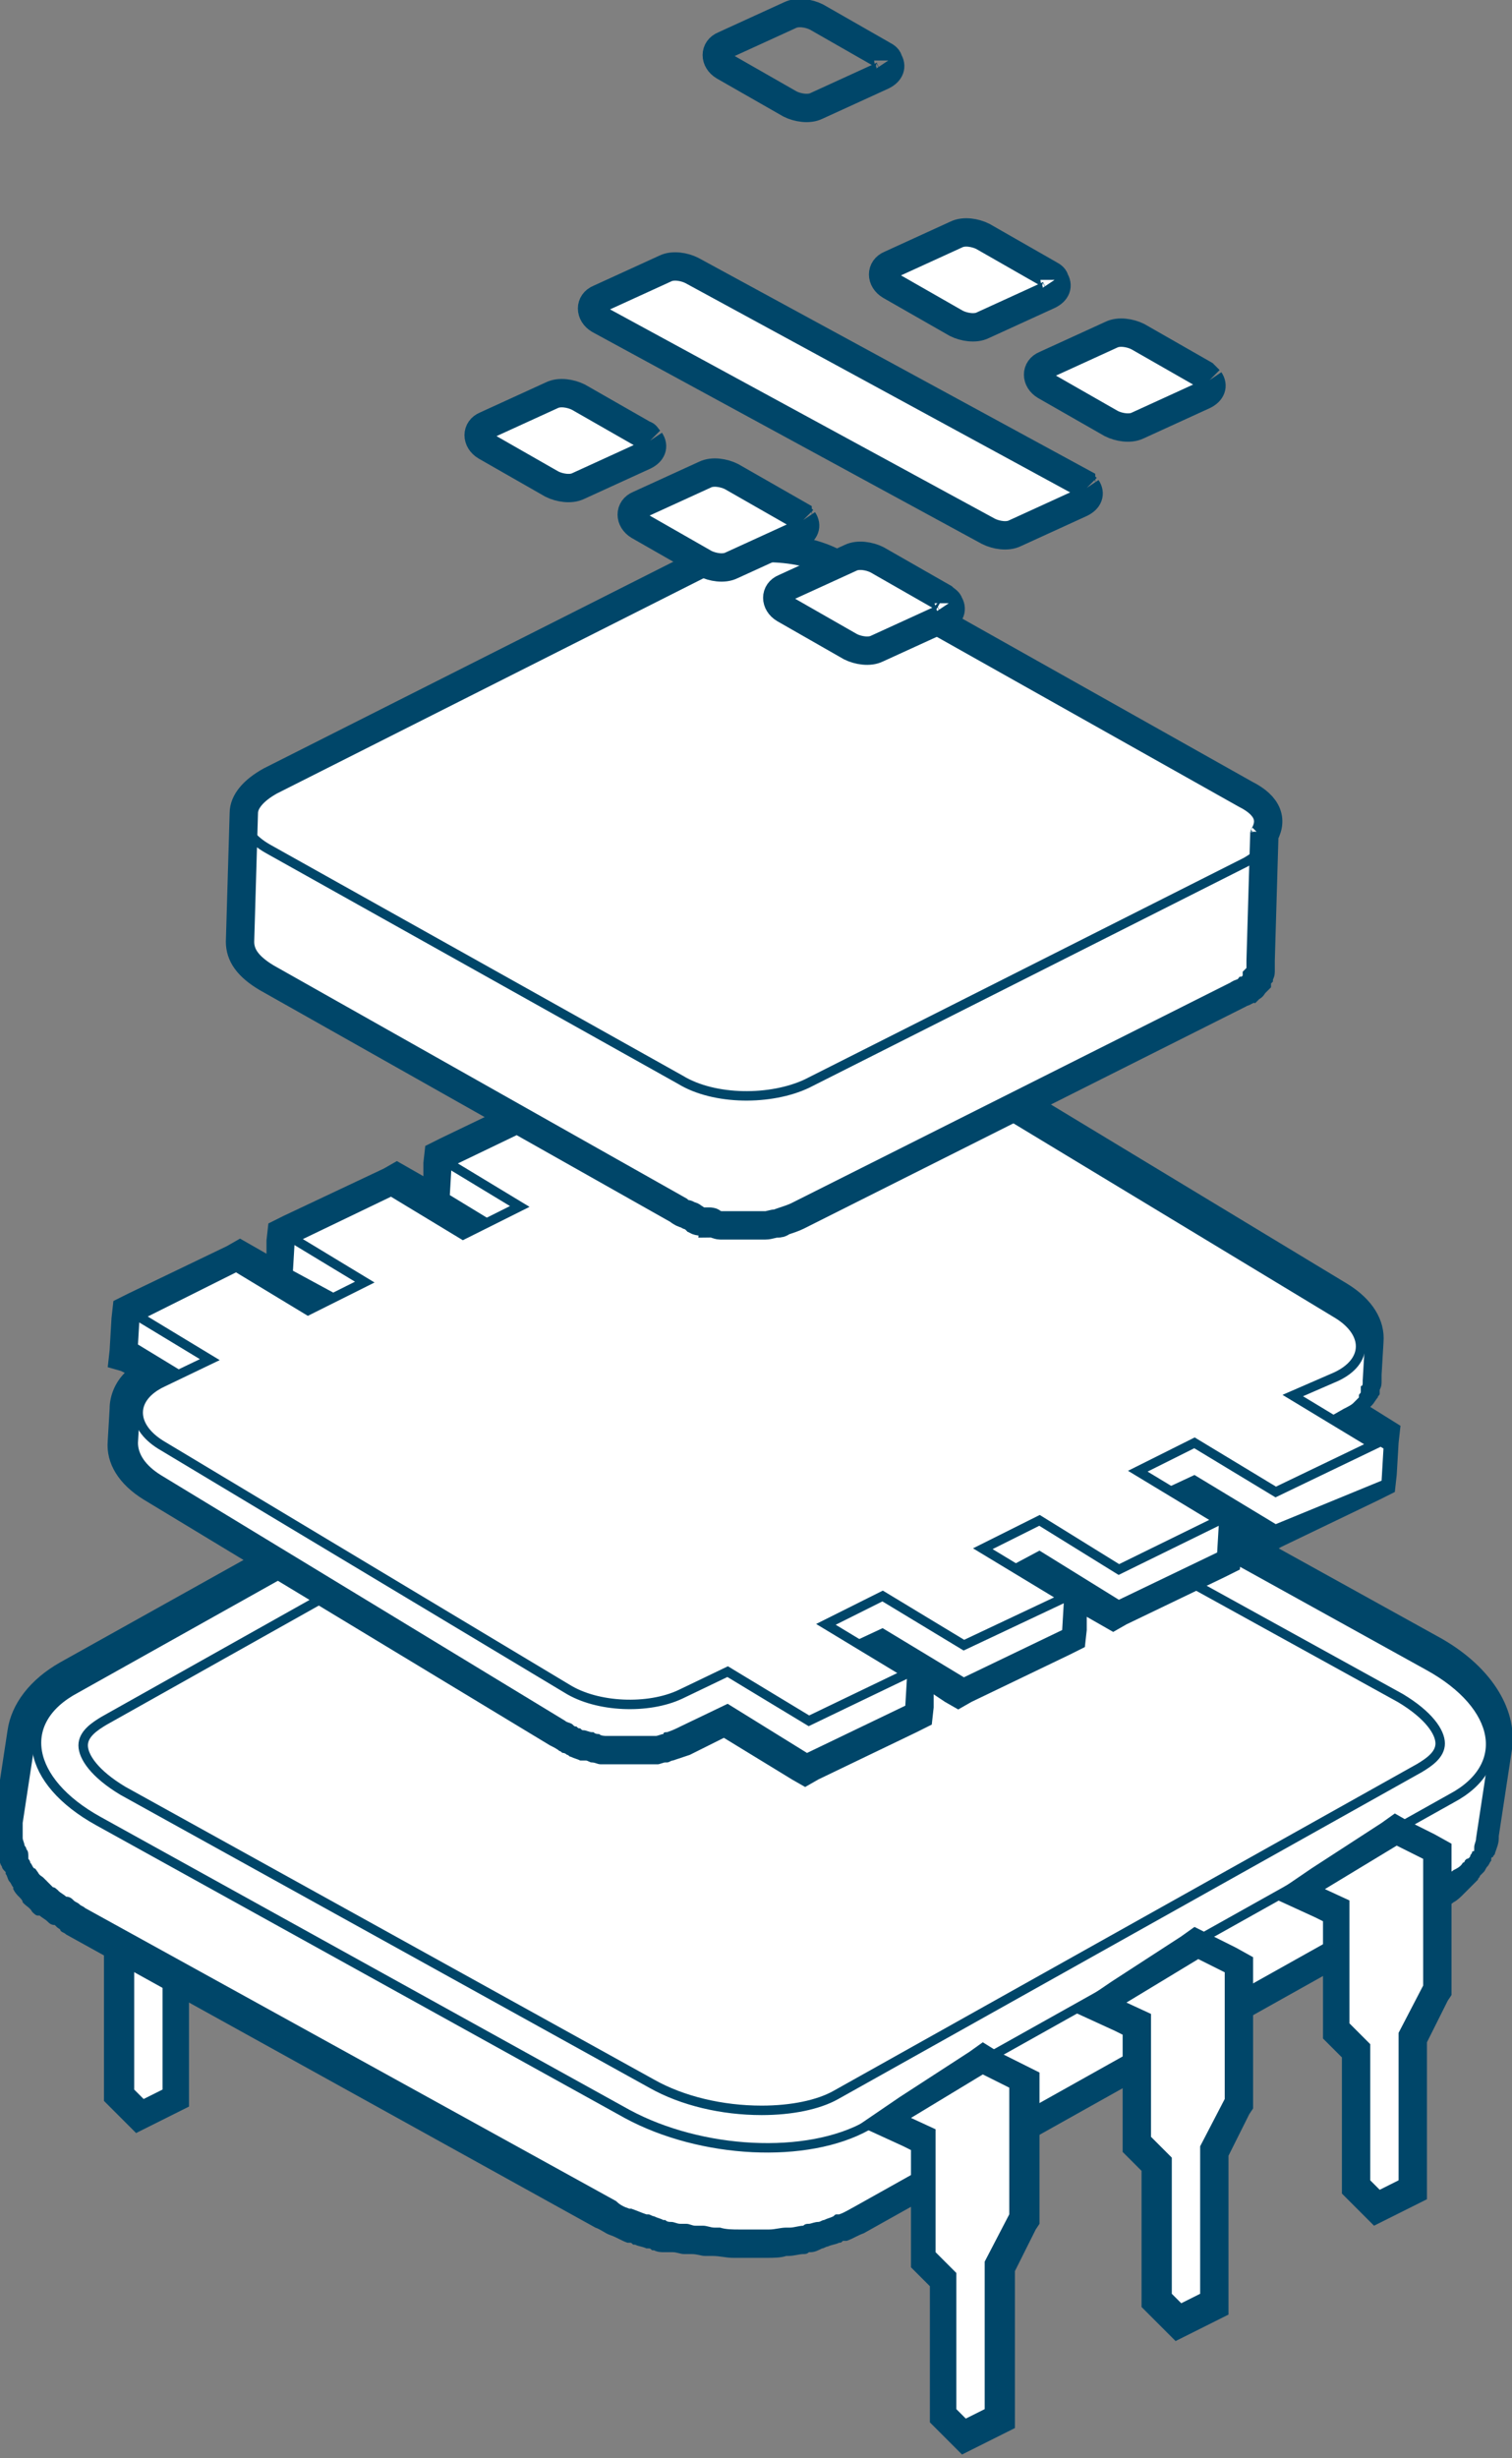
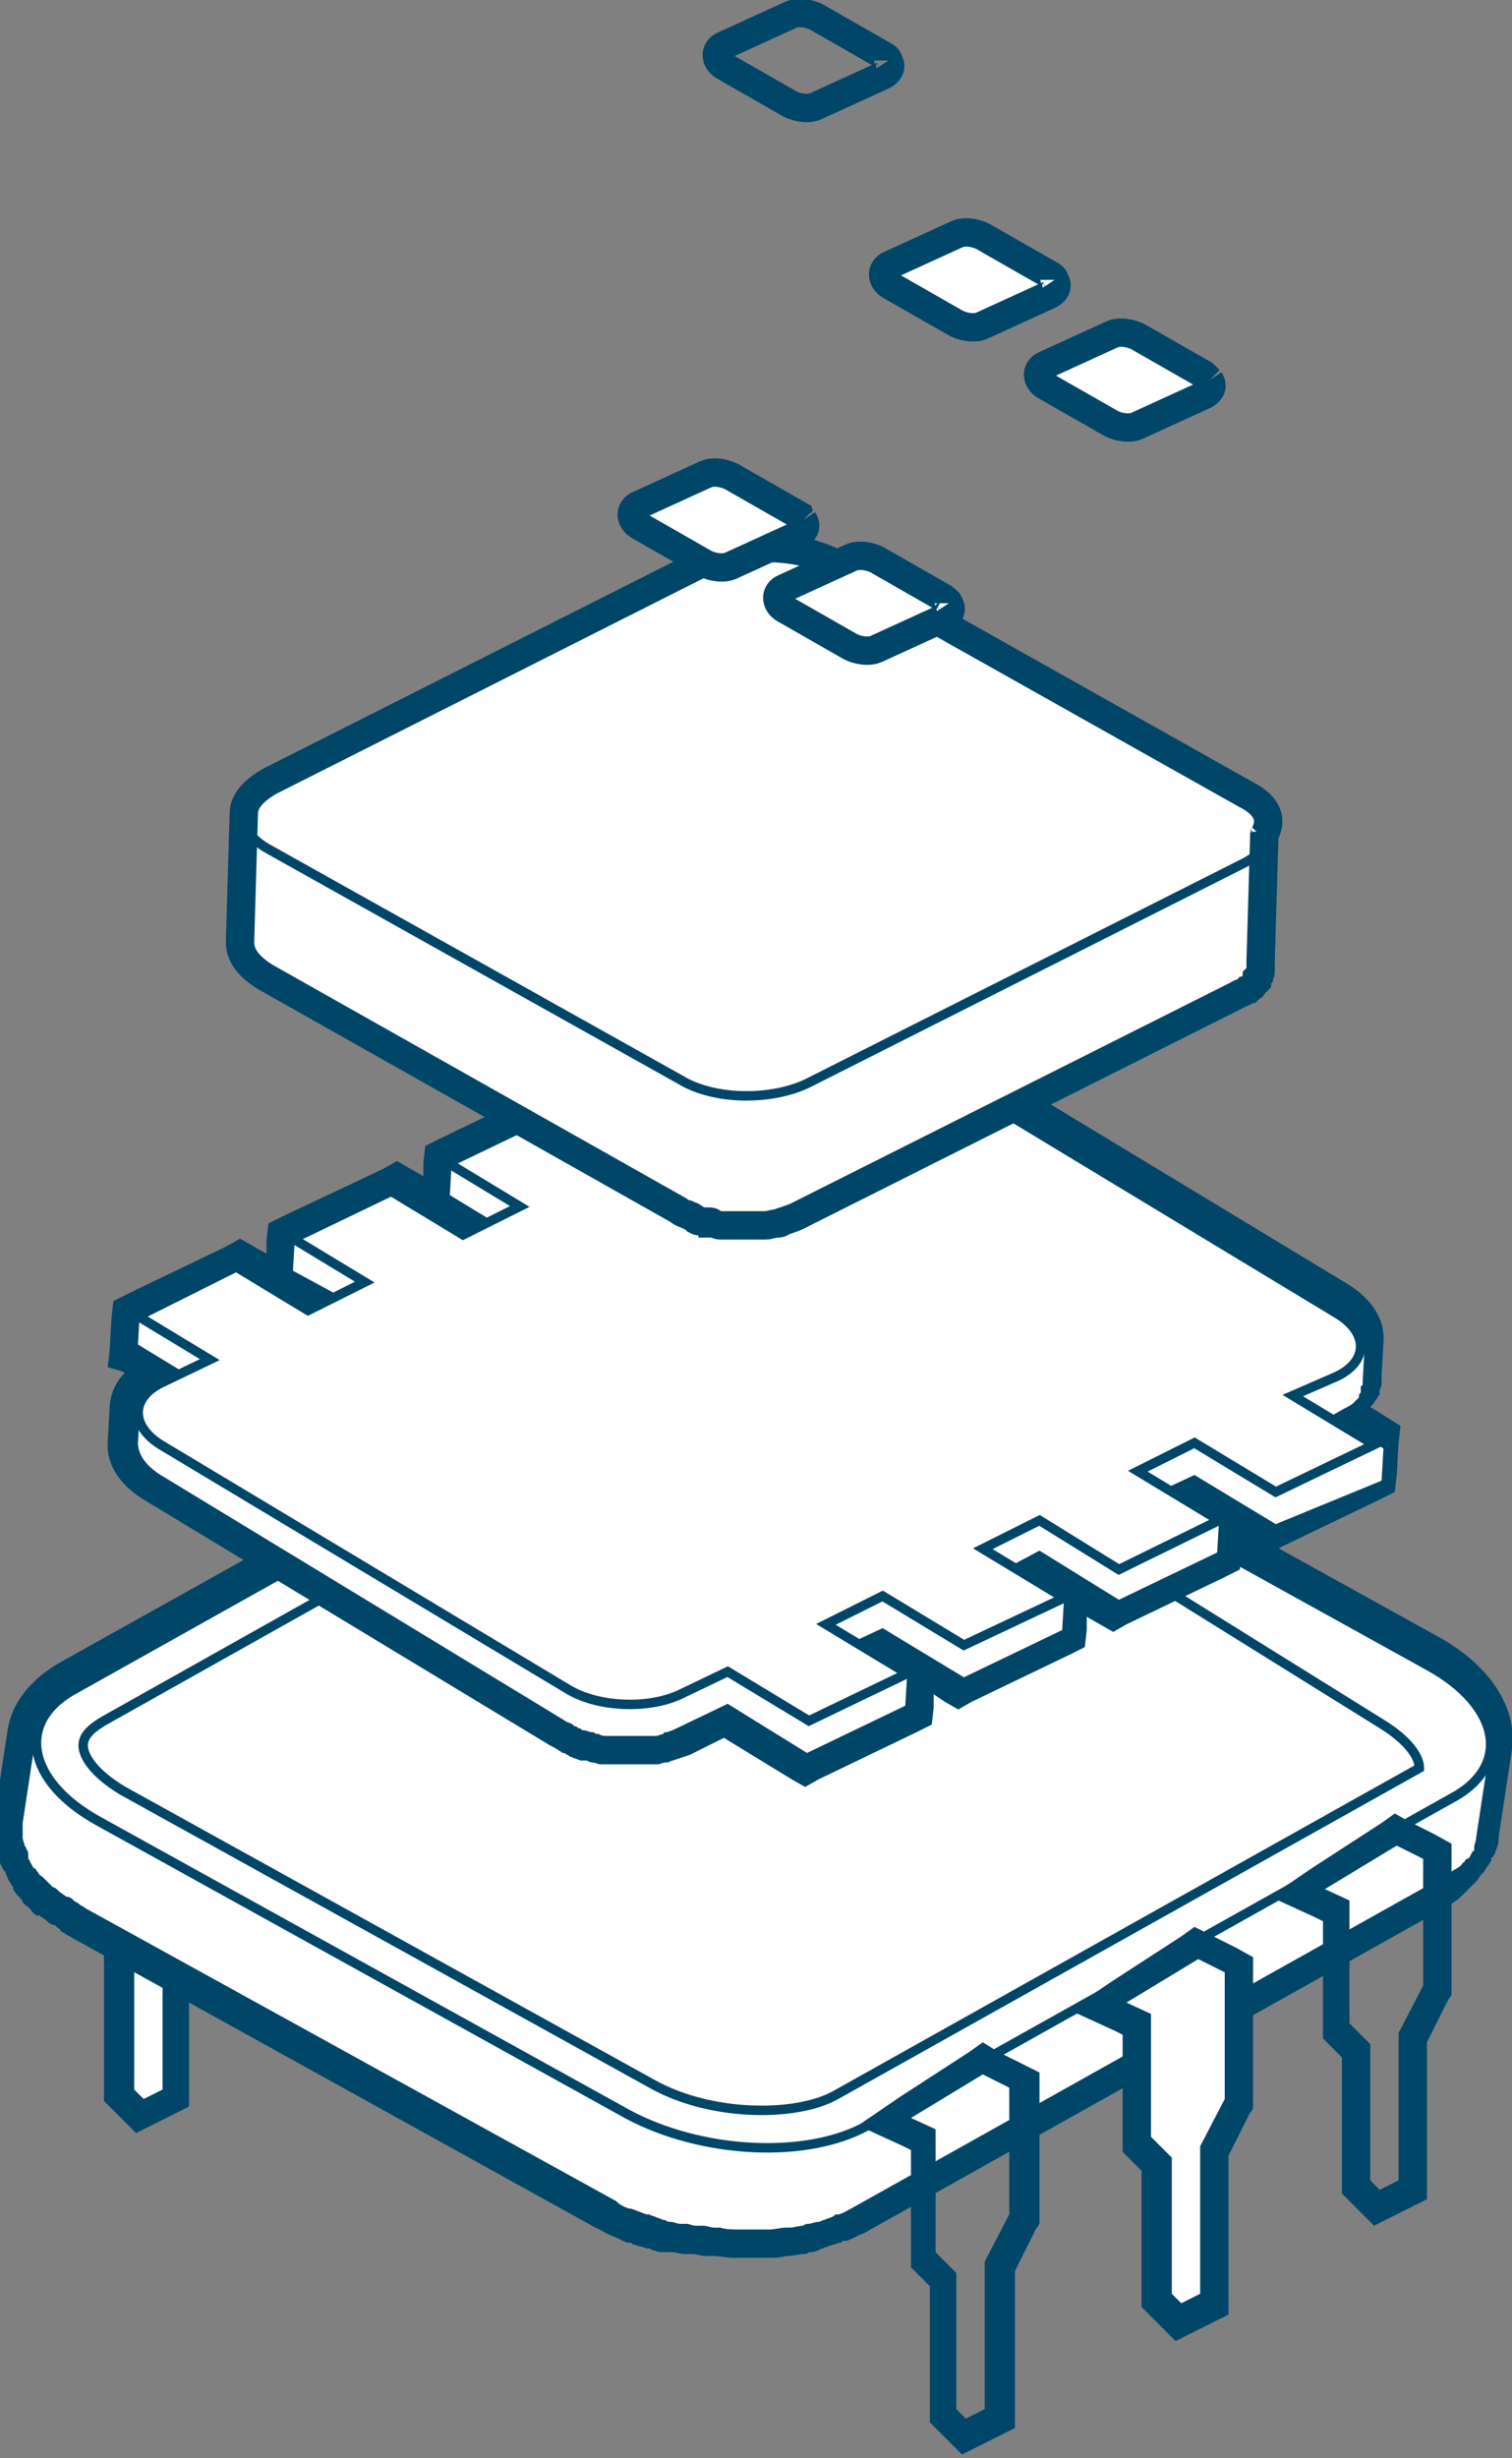
<svg xmlns="http://www.w3.org/2000/svg" version="1.1" id="Layer_1" x="0px" y="0px" width="80px" height="130px" viewBox="0 0 80 130" style="enable-background:new 0 0 80 130;" xml:space="preserve">
  <rect x="0" y="0" width="80" height="130" fill="#808080" stroke="none" />
  <style type="text/css">
	.st0{fill:#FFFFFF;}
	.st1{fill:#004669;}
	.st2{fill:none;stroke:#004669;stroke-width:0.5;stroke-miterlimit:10;}
	.st3{enable-background:new    ;}
	.st4{fill:#FFFFFF;stroke:#004669;stroke-width:1.5;stroke-miterlimit:10;}
	.st5{fill:none;stroke:#004669;stroke-width:1.5;stroke-miterlimit:10;}
</style>
  <g>
    <g>
      <polygon class="st0" points="6.4,110.9 6.4,101.5 5.3,100.4 5.3,96.3 3.2,95.3 8.4,91.9 10.6,93 10.6,98.2 9.4,100.7 9.4,111     7.4,112   " />
      <path class="st1" d="M8.5,92.7l1.4,0.7V98l-1.3,2.5v10l-1,0.5l-0.5-0.5v-9.4L6,100v-4.3l-1.3-0.6L8.5,92.7 M8.4,91l-0.7,0.5    L4,93.9l-2.2,1.5l2.4,1.1l0.3,0.2v3.4v0.6l0.4,0.4l0.6,0.6v8.8v0.6l0.4,0.4l0.5,0.5l0.8,0.8l1-0.5l1-0.5l0.8-0.4v-0.9v-9.6    l1.1-2.2l0.2-0.3V98v-4.5v-0.9l-0.8-0.4l-1.4-0.7L8.4,91L8.4,91z" />
    </g>
    <g>
      <path class="st0" d="M39.8,119c-0.3,0-0.5,0-0.8,0c-0.4,0-0.7-0.1-1.1-0.1h-0.1h-0.1c-0.3,0-0.5-0.1-0.7-0.1h-0.2h-0.1    c-0.2,0-0.4-0.1-0.6-0.1l-0.3-0.1h-0.1c-0.2-0.1-0.4-0.1-0.6-0.2l-0.3-0.1h-0.1c-0.2-0.1-0.4-0.1-0.6-0.2l-0.3-0.1    c-0.4-0.1-0.6-0.3-0.9-0.4l-0.1-0.1c-0.2-0.1-0.5-0.2-0.7-0.4l-28-15.5c-0.1-0.1-0.2-0.1-0.3-0.2c-0.1,0-0.1-0.1-0.2-0.1l-0.1-0.1    c-0.2-0.1-0.3-0.2-0.4-0.3c-0.1-0.1-0.3-0.2-0.4-0.3l0.4-0.7l-0.5,0.6c-0.1-0.1-0.2-0.1-0.2-0.2c-0.1-0.1-0.2-0.2-0.3-0.3l0.4-0.6    L2,100c-0.1-0.1-0.2-0.2-0.2-0.2c-0.1-0.1-0.2-0.2-0.3-0.3L2,98.9l-0.6,0.5c-0.1-0.1-0.1-0.1-0.2-0.2C1.1,99.1,1.1,99,1,98.9    l0.6-0.5L1,98.8c0-0.1-0.1-0.2-0.1-0.2c-0.1-0.1-0.1-0.3-0.1-0.4l0.7-0.4l-0.7,0.3c0-0.1-0.1-0.2-0.1-0.2c0-0.2-0.1-0.3-0.1-0.5    c0-0.1,0-0.2,0-0.3c0-0.2,0-0.5,0-0.7l0.7-4.6l0,0c0.1-0.9,0.7-2.1,2.4-3.1l30.8-17.4C36,70.5,37.9,70,40,70    c2.8,0,5.6,0.7,7.8,1.9l28,15.5c2.5,1.4,3.9,3.3,3.6,5.2l0,0l0,0l-0.7,4.6c0,0.3-0.1,0.5-0.2,0.7l0,0V98c0,0,0,0.1-0.1,0.1    c-0.1,0.2-0.1,0.3-0.2,0.3c-0.1,0-0.1,0.2-0.2,0.2l-0.6,0l0.6,0.4l-0.1,0.1l-0.1,0.1c-0.2,0.2-0.3,0.4-0.5,0.5l-0.1,0.1    c0,0,0,0-0.1,0.1l-0.1,0.1c-0.1,0.1-0.3,0.2-0.5,0.3l-0.2,0.1l-30.9,17.3c-0.3,0.1-0.5,0.3-0.8,0.4h-0.1h-0.1    c-0.2,0.1-0.4,0.1-0.6,0.2l-0.3,0.1c-0.2,0.1-0.4,0.1-0.6,0.1l-0.3,0.1c-0.3,0-0.5,0.1-0.8,0.1h-0.2c-0.3,0-0.6,0.1-1,0.1h-0.1    C40.4,119,40,119,39.8,119z" />
      <path class="st1" d="M40.2,70.8c2.5,0,5.3,0.6,7.4,1.8l28,15.5c2.4,1.3,3.5,3,3.2,4.5l0,0l-0.7,4.6l0,0c0,0.2-0.1,0.3-0.1,0.5v0.1    c0,0.1,0,0.1-0.1,0.1c0,0.1-0.1,0.2-0.1,0.2c0,0.1-0.1,0.2-0.2,0.2l-0.1,0.1c0,0,0,0.1-0.1,0.1c-0.1,0.2-0.3,0.3-0.5,0.4l0,0    c0,0-0.1,0.1-0.2,0.1c-0.1,0.1-0.3,0.2-0.4,0.3c-0.1,0-0.1,0.1-0.2,0.1l-30.9,17.3c-0.2,0.1-0.5,0.3-0.8,0.4h-0.1    c-0.1,0-0.1,0-0.2,0.1c-0.2,0.1-0.3,0.1-0.5,0.2c-0.1,0-0.2,0.1-0.3,0.1c-0.2,0-0.4,0.1-0.5,0.1s-0.2,0-0.3,0.1    c-0.2,0-0.5,0.1-0.7,0.1c-0.1,0-0.1,0-0.2,0c-0.3,0-0.6,0.1-0.9,0.1c0,0,0,0-0.1,0l0,0c0,0,0,0-0.1,0l0,0c-0.2,0-0.5,0-0.7,0    s-0.5,0-0.7,0l0,0l0,0l0,0l0,0c-0.3,0-0.7,0-1-0.1H38c-0.1,0-0.1,0-0.2,0c-0.2,0-0.4-0.1-0.6-0.1c-0.1,0-0.1,0-0.2,0    c-0.1,0-0.1,0-0.2,0c-0.2,0-0.3-0.1-0.5-0.1c-0.1,0-0.2,0-0.2,0c-0.1,0-0.1,0-0.1,0c-0.2,0-0.3-0.1-0.5-0.1c-0.1,0-0.2,0-0.3-0.1    h-0.1c-0.2-0.1-0.3-0.1-0.5-0.2c-0.1,0-0.2-0.1-0.3-0.1c0,0,0,0-0.1,0c-0.3-0.1-0.5-0.2-0.8-0.3c0,0,0,0-0.1,0l0,0    c-0.3-0.1-0.5-0.2-0.7-0.4L4.5,100.9c-0.1-0.1-0.2-0.1-0.3-0.2c-0.1-0.1-0.2-0.1-0.3-0.2s-0.2-0.2-0.4-0.2    c-0.1-0.1-0.3-0.2-0.4-0.3c-0.1-0.1-0.2-0.2-0.3-0.2c-0.1-0.1-0.2-0.2-0.3-0.3c-0.1-0.1-0.2-0.2-0.2-0.2C2.2,99.2,2.1,99.2,2,99    c-0.1-0.1-0.1-0.2-0.2-0.2c-0.1-0.1-0.1-0.2-0.2-0.3c0-0.1-0.1-0.2-0.1-0.2c0-0.3,0-0.4-0.1-0.5c0-0.1-0.1-0.2-0.1-0.2    c0-0.1-0.1-0.3-0.1-0.4s0-0.1,0-0.2c0-0.2,0-0.4,0-0.6l0.7-4.6v0.1c0.1-1,0.8-1.9,2-2.7l31-17.2C36.2,71.2,38.2,70.8,40.2,70.8     M40.2,69.3c-2.3,0-4.4,0.5-6,1.3l-31,17.3c-1.6,0.9-2.6,2.2-2.8,3.6l0,0l-0.7,4.6c0,0.3-0.1,0.6,0,0.9c0,0.1,0,0.2,0,0.3    c0,0.2,0,0.4,0.1,0.6c0,0.1,0.1,0.2,0.1,0.3v0.1C0,98.4,0,98.6,0.1,98.7c0,0.1,0.1,0.2,0.2,0.3v0.1l0,0c0.1,0.1,0.1,0.3,0.2,0.4    s0.1,0.2,0.2,0.3v0.1c0.1,0.2,0.2,0.3,0.3,0.4s0.2,0.2,0.2,0.3l0.1,0.1c0.1,0.1,0.3,0.2,0.4,0.4c0.1,0.1,0.2,0.2,0.3,0.2h0.1    c0.1,0.1,0.3,0.2,0.4,0.3c0.1,0.1,0.2,0.2,0.4,0.2l0.1,0.1c0.1,0.1,0.2,0.1,0.2,0.2c0.1,0.1,0.2,0.1,0.3,0.2l28,15.5    c0.3,0.1,0.5,0.3,0.8,0.4l0,0l0,0l0,0l0,0c0.3,0.1,0.6,0.3,0.9,0.4c0,0,0,0,0.1,0s0.1,0,0.2,0.1h0.1c0.2,0.1,0.4,0.1,0.6,0.2h0.1    c0.1,0,0.1,0,0.2,0.1h0.1c0.2,0.1,0.4,0.1,0.5,0.1s0.1,0,0.2,0c0.1,0,0.1,0,0.2,0h0.1c0.2,0,0.4,0.1,0.6,0.1c0.1,0,0.1,0,0.2,0    c0.1,0,0.1,0,0.2,0c0.3,0,0.5,0.1,0.7,0.1h0.1c0.1,0,0.1,0,0.2,0h0.1c0.4,0,0.7,0.1,1.1,0.1l0,0h0.1l0,0l0,0c0.3,0,0.5,0,0.8,0    s0.5,0,0.8,0l0,0l0,0h0.1l0,0l0,0c0.3,0,0.7,0,1-0.1h0.1c0.3,0,0.6-0.1,0.8-0.1c0.1,0,0.2,0,0.3-0.1h0.1c0.2,0,0.4-0.1,0.6-0.2    c0.1,0,0.2-0.1,0.3-0.1c0.2-0.1,0.4-0.1,0.6-0.2c0.1,0,0.1,0,0.2-0.1h0.1h0.1c0.3-0.1,0.6-0.3,0.9-0.4l30.9-17.3    c0.1-0.1,0.2-0.1,0.3-0.2c0.2-0.1,0.4-0.3,0.5-0.4l0,0l0.1-0.1l0,0l0.1-0.1c0.2-0.2,0.4-0.4,0.6-0.6c0-0.1,0.1-0.1,0.1-0.2    l0.1-0.1l0.1-0.1c0.1-0.1,0.1-0.2,0.2-0.3c0.1-0.1,0.1-0.2,0.2-0.3v-0.1c0,0,0-0.1,0.1-0.1c0-0.1,0.1-0.1,0.1-0.2    c0.1-0.3,0.2-0.5,0.2-0.8l0,0v-0.1l0.7-4.6l0,0c0.3-2.2-1.2-4.5-4-6l-28-15.5C46,70,43,69.3,40.2,69.3L40.2,69.3z" />
    </g>
    <g>
      <path class="st2" d="M75.6,88.1c3.8,2.1,4.4,5.3,1.2,7l-30.9,17.3c-3.2,1.8-8.8,1.5-12.7-0.6l-28-15.5c-3.8-2.1-4.4-5.3-1.2-7    L34.9,72c3.2-1.8,8.8-1.5,12.7,0.6L75.6,88.1z" />
    </g>
-     <path class="st2" d="M40.4,72.8c-1.6,0-3,0.3-3.9,0.8L5.5,91c-0.5,0.3-1.1,0.7-1.1,1.3c0,0.6,0.6,1.5,2.1,2.4l28,15.5   c1.6,0.9,3.7,1.4,5.8,1.4c1.6,0,3-0.3,3.9-0.8l30.9-17.3c0.5-0.3,1.1-0.7,1.1-1.3c0-0.6-0.6-1.5-2.1-2.4L46,74.3   C44.5,73.4,42.5,72.8,40.4,72.8z" />
+     <path class="st2" d="M40.4,72.8c-1.6,0-3,0.3-3.9,0.8L5.5,91c-0.5,0.3-1.1,0.7-1.1,1.3c0,0.6,0.6,1.5,2.1,2.4l28,15.5   c1.6,0.9,3.7,1.4,5.8,1.4c1.6,0,3-0.3,3.9-0.8l30.9-17.3c0-0.6-0.6-1.5-2.1-2.4L46,74.3   C44.5,73.4,42.5,72.8,40.4,72.8z" />
    <g>
      <g>
        <path class="st0" d="M38.5,91l-2.1,1c-0.2,0.1-0.5,0.2-0.8,0.3c-0.1,0-0.1,0-0.2,0.1h-0.1c-0.1,0-0.3,0.1-0.4,0.1     c-0.1,0-0.5,0.1-0.5,0.1c-0.1,0-0.2,0-0.3,0h-0.6c-0.2,0-0.3,0-0.5,0h-0.1c-0.1,0-0.3,0-0.4,0c-0.1,0-0.2,0-0.4,0H32     c-0.1,0-0.3,0-0.4-0.1c-0.1,0-0.2,0-0.2-0.1l0.1-0.8l-0.2,0.7h-0.1c-0.2,0-0.3-0.1-0.5-0.2c0,0-0.5-0.2-0.6-0.2     c-0.2-0.1-0.3-0.2-0.5-0.3l-21.5-13C7,78,6.5,77.2,6.5,76.2l0.1-1.7c0-0.8,0.5-1.5,1.4-2l-1.5-0.9L6.6,69l6-2.9l2.1,1.3l0.1-2.4     l6-2.9l2.1,1.3L23,61l6-2.9l2.1,1.3l0.1-2.4l6-2.9l3.8,2.3l2-1c0.8-0.4,1.8-0.6,3-0.6c1.4,0,2.8,0.3,3.8,0.9l21.5,13     c1,0.6,1.6,1.5,1.5,2.4l0,0l-0.1,1.7c0,0.1,0,0.1,0,0.2s0,0.2-0.1,0.4v0.1c0,0.1-0.1,0.2-0.1,0.2c-0.1,0.1-0.1,0.2-0.2,0.3     l-0.1,0.1c-0.1,0.1-0.1,0.2-0.2,0.2c-0.1,0.1-0.2,0.2-0.3,0.3c0,0-0.2,0.1-0.2,0.2l2,1.2l-0.1,2.6l-6,2.9l-2.1-1.3l-0.1,2.4     l-6,2.9l-2.1-1.3L57,86.6l-6,2.9l-2.1-1.3l-0.1,2.4l-6,2.9L38.5,91z" />
        <path class="st1" d="M37.4,55l3.8,2.3l2.3-1.1c0.7-0.4,1.7-0.5,2.6-0.5c1.2,0,2.5,0.3,3.4,0.8l21.5,13c0.9,0.6,1.3,1.3,1.1,2     c0-0.1,0-0.2,0.1-0.2L72.1,73v0.1c0,0.1,0,0.2-0.1,0.2c0,0,0,0,0,0.1c0,0,0,0,0,0.1v0.1c0,0.1-0.1,0.1-0.1,0.2l0,0c0,0,0,0,0,0.1     L71.8,74c-0.1,0.1-0.1,0.1-0.2,0.2l0,0l0,0c-0.1,0.1-0.3,0.2-0.5,0.3l0,0l-0.7,0.4l2.8,1.7l-0.1,1.7l-5.6,2.3L63.2,78l-1.5,0.7     l2.8,1.7l-0.1,1.7l-5.2,2.5L55,82l-1.5,0.8l2.8,1.7l-0.1,1.7L51,88.7l-4.3-2.6l-1.5,0.7l2.8,1.7l-0.1,1.7l-5.2,2.5l-4.2-2.6     L36,91.3c-0.2,0.1-0.4,0.2-0.7,0.3c-0.1,0-0.2,0-0.2,0.1c-0.1,0-0.3,0.1-0.4,0.1c0,0,0,0-0.1,0s-0.2,0-0.3,0s-0.2,0-0.4,0h-0.1     c-0.1,0-0.1,0-0.2,0c-0.1,0-0.2,0-0.3,0l0,0c-0.1,0-0.3,0-0.4,0l0,0l0,0c-0.1,0-0.3,0-0.4,0c-0.1,0-0.2,0-0.3,0c0,0,0,0-0.1,0     l0,0c-0.1,0-0.3,0-0.4-0.1c-0.1,0-0.2,0-0.3-0.1c0,0,0,0-0.1,0l0,0c-0.1,0-0.3-0.1-0.4-0.1s-0.1,0-0.2-0.1c-0.1,0-0.1,0-0.2-0.1     c-0.1,0-0.1,0-0.2-0.1s-0.3-0.1-0.4-0.2L8.5,78c-0.8-0.5-1.2-1.1-1.2-1.7l0.1-1.7l0,0c0-0.6,0.5-1.2,1.3-1.6l0.9-0.5l-2.3-1.4     l0.1-1.7l5.2-2.5l3.8,2.3l1.5-0.7l-2.4-1.3l0.1-1.7l5.2-2.5l3.8,2.3l1.5-0.7l-2.3-1.4l0.1-1.7L29,59l3.8,2.3l1.5-0.7L32,59.2     l0.1-1.7L37.4,55 M37.4,53.2l-0.7,0.4l-5.2,2.5l-0.8,0.4l-0.1,0.9v0.7l-0.7-0.4l-0.7-0.4l-0.7,0.4l-5.2,2.5l-0.8,0.4l-0.1,0.9     v0.7l-0.7-0.4l-0.7-0.4l-0.7,0.4L15,64.3l-0.8,0.4l-0.1,0.9v0.7l-0.7-0.4l-0.7-0.4L12,65.9l-5.2,2.5L6,68.8l-0.1,0.9l-0.1,1.7     l-0.1,0.9l0.7,0.2l0.2,0.1c-0.5,0.5-0.8,1.2-0.8,1.9l0,0l-0.1,1.7c-0.1,1.2,0.6,2.3,1.9,3.1l21.5,13c0.2,0.1,0.4,0.2,0.5,0.3     c0.1,0,0.1,0.1,0.2,0.1s0.2,0.1,0.2,0.1c0.1,0,0.1,0.1,0.2,0.1c0.2,0.1,0.3,0.1,0.5,0.2l0,0h0.1H31c0.1,0,0.2,0.1,0.3,0.1     c0.2,0,0.3,0.1,0.5,0.1l0,0l0,0l0,0c0.1,0,0.2,0,0.4,0c0.2,0,0.3,0,0.5,0l0,0l0,0l0,0h0.1c0.1,0,0.3,0,0.4,0l0,0l0,0     c0.1,0,0.2,0,0.3,0h0.1h0.2h0.1c0.1,0,0.2,0,0.3,0h0.1h0.1c0.1,0,0.2,0,0.3,0h0.1c0.1,0,0.3-0.1,0.4-0.1h0.1     c0.1,0,0.2-0.1,0.3-0.1c0.3-0.1,0.6-0.2,0.9-0.3l1.8-0.9l3.6,2.2l0.7,0.4l0.7-0.4l5.2-2.5l0.8-0.4l0.1-0.9v-0.7L50,90l0.7,0.4     l0.7-0.4l5.2-2.5l0.8-0.4l0.1-0.9v-0.7l0.7,0.4l0.7,0.4l0.7-0.4l5.2-2.5l0.8-0.4l0.1-0.9v-0.7l0.7,0.4l0.7,0.4l0.7-0.4l5.2-2.5     l0.8-0.4l0.1-0.9l0.1-1.7l0.1-0.9l-0.8-0.5l-0.8-0.5l0,0l0.1-0.1c0.1-0.1,0.2-0.3,0.3-0.4c0-0.1,0.1-0.1,0.1-0.2l0,0l0,0v-0.1     v-0.1c0.1-0.2,0.1-0.3,0.1-0.5c0-0.1,0-0.2,0-0.3l0.1-1.7l0,0c0.1-1.2-0.6-2.3-1.9-3.1l-21.5-13c-1.1-0.7-2.6-1.1-4.2-1.1     c-1.2,0-2.4,0.2-3.3,0.7l-1.6,0.8l-3.1-1.9L37.4,53.2L37.4,53.2z" />
      </g>
      <g>
        <g class="st3">
          <g>
            <path class="st2" d="M37.2,55l3.8,2.3l2.3-1.1c1.7-0.8,4.4-0.7,6,0.3l21.5,13c1.6,1,1.6,2.5-0.1,3.3l-2.3,1l4.3,2.6l-5.2,2.5       l-4.3-2.6l-3,1.5l4.3,2.6L59.2,83L55,80.4l-3,1.5l4.3,2.6L51,87l-4.3-2.6l-3,1.5l4.3,2.6L42.8,91l-4.3-2.6L36,89.6       c-1.7,0.8-4.4,0.7-6-0.3L8.5,76.4c-1.6-1-1.6-2.5,0.1-3.3l2.5-1.2l-3.8-2.3l5.2-2.6l3.8,2.3l3-1.5l-3.8-2.3l5.2-2.5l3.8,2.3       l3-1.5l-3.8-2.3l5.2-2.5l3.8,2.3l3-1.5l-3.8-2.3L37.2,55z" />
          </g>
        </g>
      </g>
    </g>
    <g>
      <path class="st4" d="M65.9,42L44.2,29.8c-1.8-1-4.9-1.1-6.7-0.2L14.3,41.3c-0.9,0.5-1.4,1.1-1.4,1.7l0,0l-0.2,6.8    c0,0.7,0.4,1.3,1.4,1.9L35.9,64c0.1,0.1,0.3,0.2,0.4,0.2c0.1,0,0.1,0.1,0.2,0.1c0.1,0,0.1,0,0.2,0.1c0,0,0.1,0,0.1,0.1    c0.1,0.1,0.3,0.1,0.5,0.1h0.1h0.1c0.1,0,0.2,0,0.2,0.1c0.1,0,0.3,0.1,0.4,0.1h0.1h0.1c0.1,0,0.1,0,0.2,0c0.1,0,0.3,0,0.4,0H39H39    c0.1,0,0.1,0,0.2,0c0.2,0,0.4,0,0.5,0c0,0,0,0,0.1,0s0.1,0,0.2,0c0.1,0,0.3,0,0.4,0c0.1,0,0.1,0,0.1,0c0.2,0,0.4-0.1,0.6-0.1    c0.1,0,0.2,0,0.3-0.1c0.3-0.1,0.6-0.2,0.8-0.3l23.3-11.7c0.1-0.1,0.3-0.1,0.4-0.2c0.1,0,0.1-0.1,0.2-0.1l0.1-0.1    c0,0,0.1,0,0.1-0.1c0.1-0.1,0.2-0.2,0.2-0.2s0,0,0-0.1c0,0,0,0,0-0.1l0.1-0.1c0-0.1,0.1-0.1,0.1-0.2c0,0,0,0,0-0.1c0,0,0,0,0-0.1    v-0.1c0-0.1,0-0.2,0-0.2v-0.1l0.2-6.8c0,0.1,0,0.2-0.1,0.3C67.4,43.4,67.1,42.6,65.9,42z" />
      <g>
        <path class="st2" d="M37.4,29.6c1.9-0.9,4.9-0.9,6.7,0.2L65.9,42c1.8,1,1.8,2.6,0,3.6L42.7,57.3c-1.9,0.9-4.9,0.9-6.7-0.2     L14.2,44.9c-1.8-1-1.8-2.6,0-3.6L37.4,29.6z" />
      </g>
    </g>
    <g>
-       <polygon class="st0" points="50,127.9 50,120.7 48.9,119.6 48.9,113.3 46.8,112.3 52,108.9 54.2,110 54.2,117.4 53,119.9 53,128     51,129   " />
      <path class="st1" d="M52,109.7l1.4,0.7v6.7l-1.3,2.5v7.8l-1,0.5l-0.5-0.5v-7.2l-1.1-1.1v-6.5l-1.3-0.6L52,109.7 M52,108l-0.7,0.5    l-3.7,2.4l-2.2,1.5l2.4,1.1l0.4,0.2v5.6v0.6l0.4,0.4l0.6,0.6v6.6v0.6l0.4,0.4l0.5,0.5l0.8,0.8l1-0.5l1-0.5l0.8-0.4v-0.9v-7.4    l1.1-2.2l0.2-0.3v-0.4v-6.7v-0.9l-0.8-0.4l-1.4-0.7L52,108L52,108z" />
    </g>
    <g>
      <polygon class="st0" points="61.2,121.8 61.2,114.6 60.2,113.5 60.2,107.1 58,106.2 63.4,102.7 65.6,103.9 65.6,111.3 64.2,113.8     64.2,121.9 62.4,122.9   " />
      <path class="st1" d="M63.4,103.6l1.4,0.7v6.7l-1.3,2.5v7.8l-1,0.5l-0.5-0.5v-7.2l-1.1-1.1v-6.5l-1.3-0.6L63.4,103.6 M63.2,101.9    l-0.7,0.5l-3.7,2.4l-2.2,1.5l2.4,1.1l0.4,0.2v5.6v0.6l0.4,0.4l0.6,0.6v6.6v0.6l0.4,0.4l0.6,0.6l0.8,0.8l1-0.5l1-0.5l0.8-0.4v-0.9    V114l1.1-2.2l0.2-0.3v-0.4v-6.7v-0.9l-0.9-0.5l-1.4-0.7L63.2,101.9L63.2,101.9z" />
    </g>
    <g>
-       <polygon class="st0" points="71.8,115.8 71.8,108.6 70.6,107.5 70.6,101.2 68.6,100.2 73.8,96.8 76.1,97.9 76.1,105.3 74.8,107.8     74.8,115.9 72.9,116.9   " />
      <path class="st1" d="M73.9,97.6l1.4,0.7v6.7l-1.3,2.5v7.8l-1,0.5l-0.5-0.5v-7.2l-1.1-1.1v-6.5l-1.3-0.6L73.9,97.6 M73.8,95.9    l-0.7,0.5l-3.7,2.4l-2.2,1.5l2.4,1.1l0.4,0.2v5.6v0.6l0.4,0.4l0.6,0.6v6.6v0.6l0.4,0.4l0.5,0.5l0.8,0.8l1-0.5l1-0.5l0.8-0.4v-0.9    V108l1.1-2.2l0.2-0.3v-0.4v-6.7v-0.9L75.9,97l-1.4-0.7L73.8,95.9L73.8,95.9z" />
    </g>
    <path class="st5" d="M47,3.2c0.2,0.3,0.1,0.6-0.3,0.8l-3.5,1.6c-0.4,0.2-1,0.1-1.4-0.1l-3.5-2c-0.5-0.3-0.5-0.9,0-1.1l3.5-1.6   c0.4-0.2,1-0.1,1.4,0.1l3.5,2C46.9,3,47,3.1,47,3.2L47,3.2" />
-     <path class="st4" d="M57.5,25.8c0.2,0.3,0.1,0.6-0.3,0.8l-3.5,1.6c-0.4,0.2-1,0.1-1.4-0.1L31.7,16.9c-0.5-0.3-0.5-0.9,0-1.1   l3.5-1.6c0.4-0.2,1-0.1,1.4,0.1l20.6,11.2C57.2,25.6,57.4,25.7,57.5,25.8L57.5,25.8" />
    <path class="st4" d="M55.8,14.8c0.2,0.3,0.1,0.6-0.3,0.8L52,17.2c-0.4,0.2-1,0.1-1.4-0.1l-3.5-2c-0.5-0.3-0.5-0.9,0-1.1l3.5-1.6   c0.4-0.2,1-0.1,1.4,0.1l3.5,2C55.7,14.6,55.8,14.7,55.8,14.8L55.8,14.8" />
-     <path class="st4" d="M34.4,23.3c0.2,0.3,0.1,0.6-0.3,0.8l-3.5,1.6c-0.4,0.2-1,0.1-1.4-0.1l-3.5-2c-0.5-0.3-0.5-0.9,0-1.1l3.5-1.6   c0.4-0.2,1-0.1,1.4,0.1l3.5,2C34.2,23,34.2,23.1,34.4,23.3L34.4,23.3" />
    <path class="st4" d="M42.5,27.5c0.2,0.3,0.1,0.6-0.3,0.8l-3.5,1.6c-0.4,0.2-1,0.1-1.4-0.1l-3.5-2c-0.5-0.3-0.5-0.9,0-1.1l3.5-1.6   c0.4-0.2,1-0.1,1.4,0.1l3.5,2C42.2,27.3,42.4,27.4,42.5,27.5L42.5,27.5" />
    <path class="st4" d="M64,20.1c0.2,0.3,0.1,0.6-0.3,0.8l-3.5,1.6c-0.4,0.2-1,0.1-1.4-0.1l-3.5-2c-0.5-0.3-0.5-0.9,0-1.1l3.5-1.6   c0.4-0.2,1-0.1,1.4,0.1l3.5,2C63.8,19.9,63.9,20,64,20.1L64,20.1" />
    <path class="st4" d="M50.2,31.9c0.2,0.3,0.1,0.6-0.3,0.8l-3.5,1.6c-0.4,0.2-1,0.1-1.4-0.1l-3.5-2c-0.5-0.3-0.5-0.9,0-1.1l3.5-1.6   c0.4-0.2,1-0.1,1.4,0.1l3.5,2C50,31.7,50.2,31.8,50.2,31.9L50.2,31.9" />
  </g>
</svg>